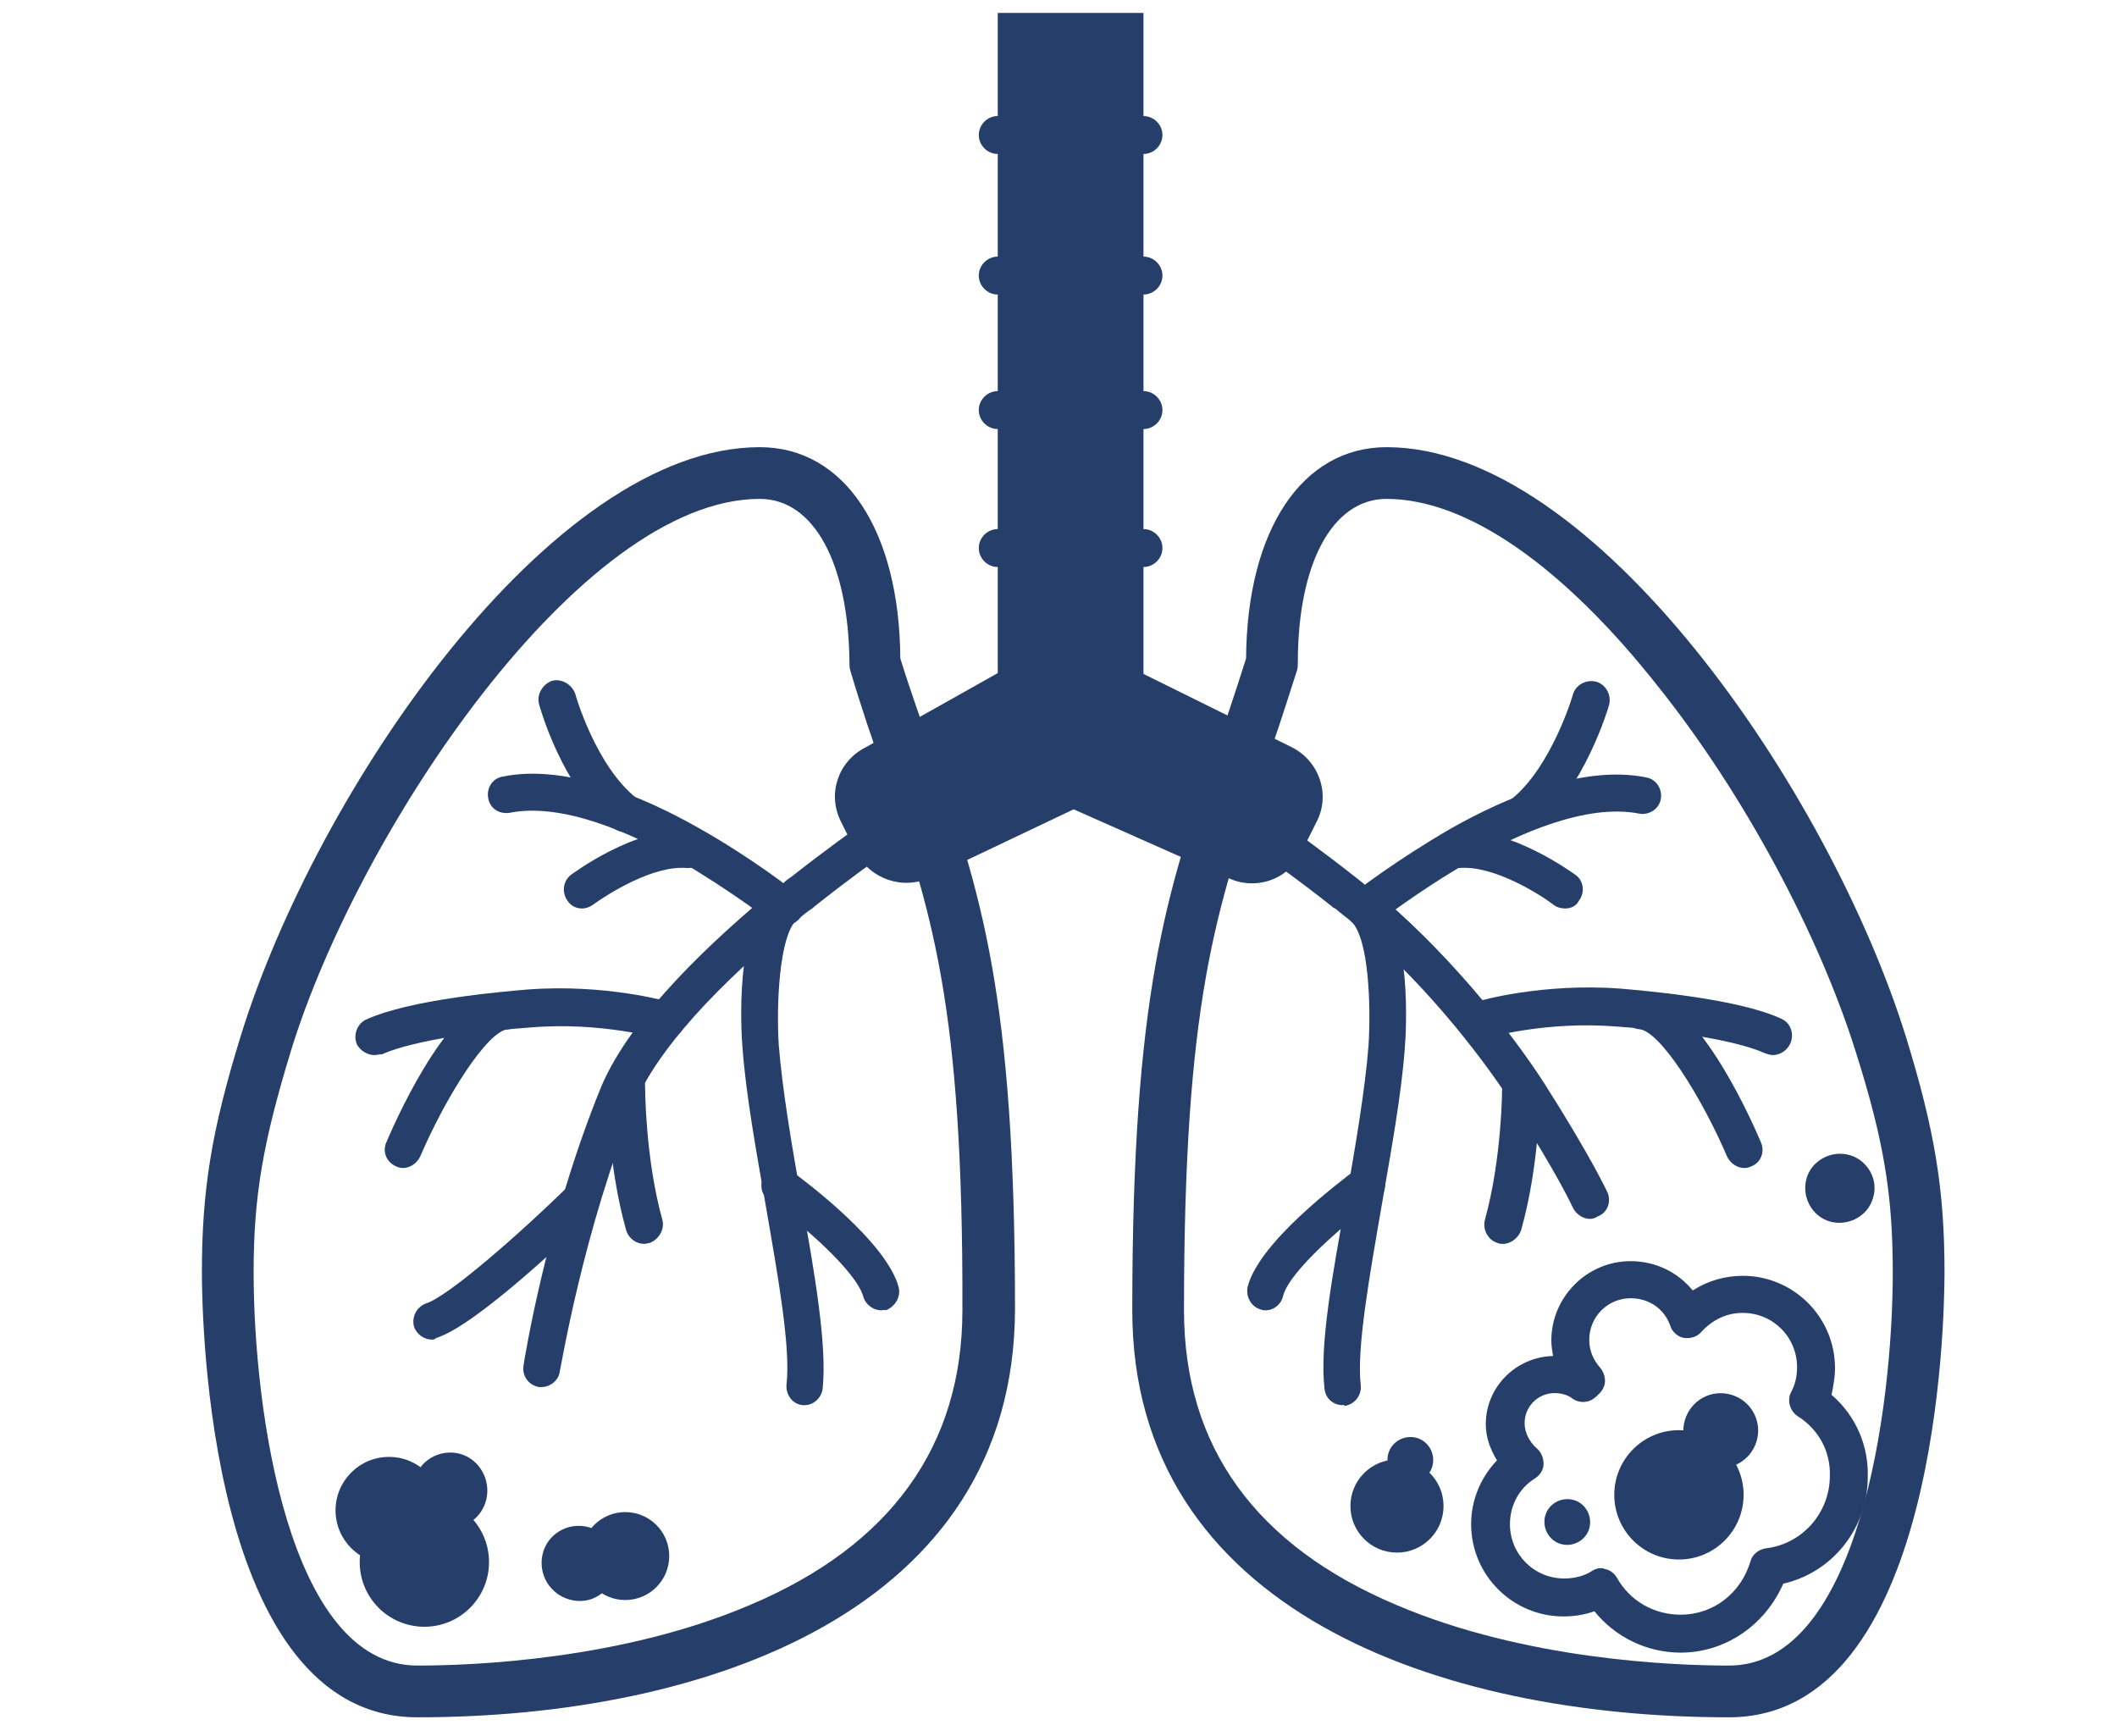
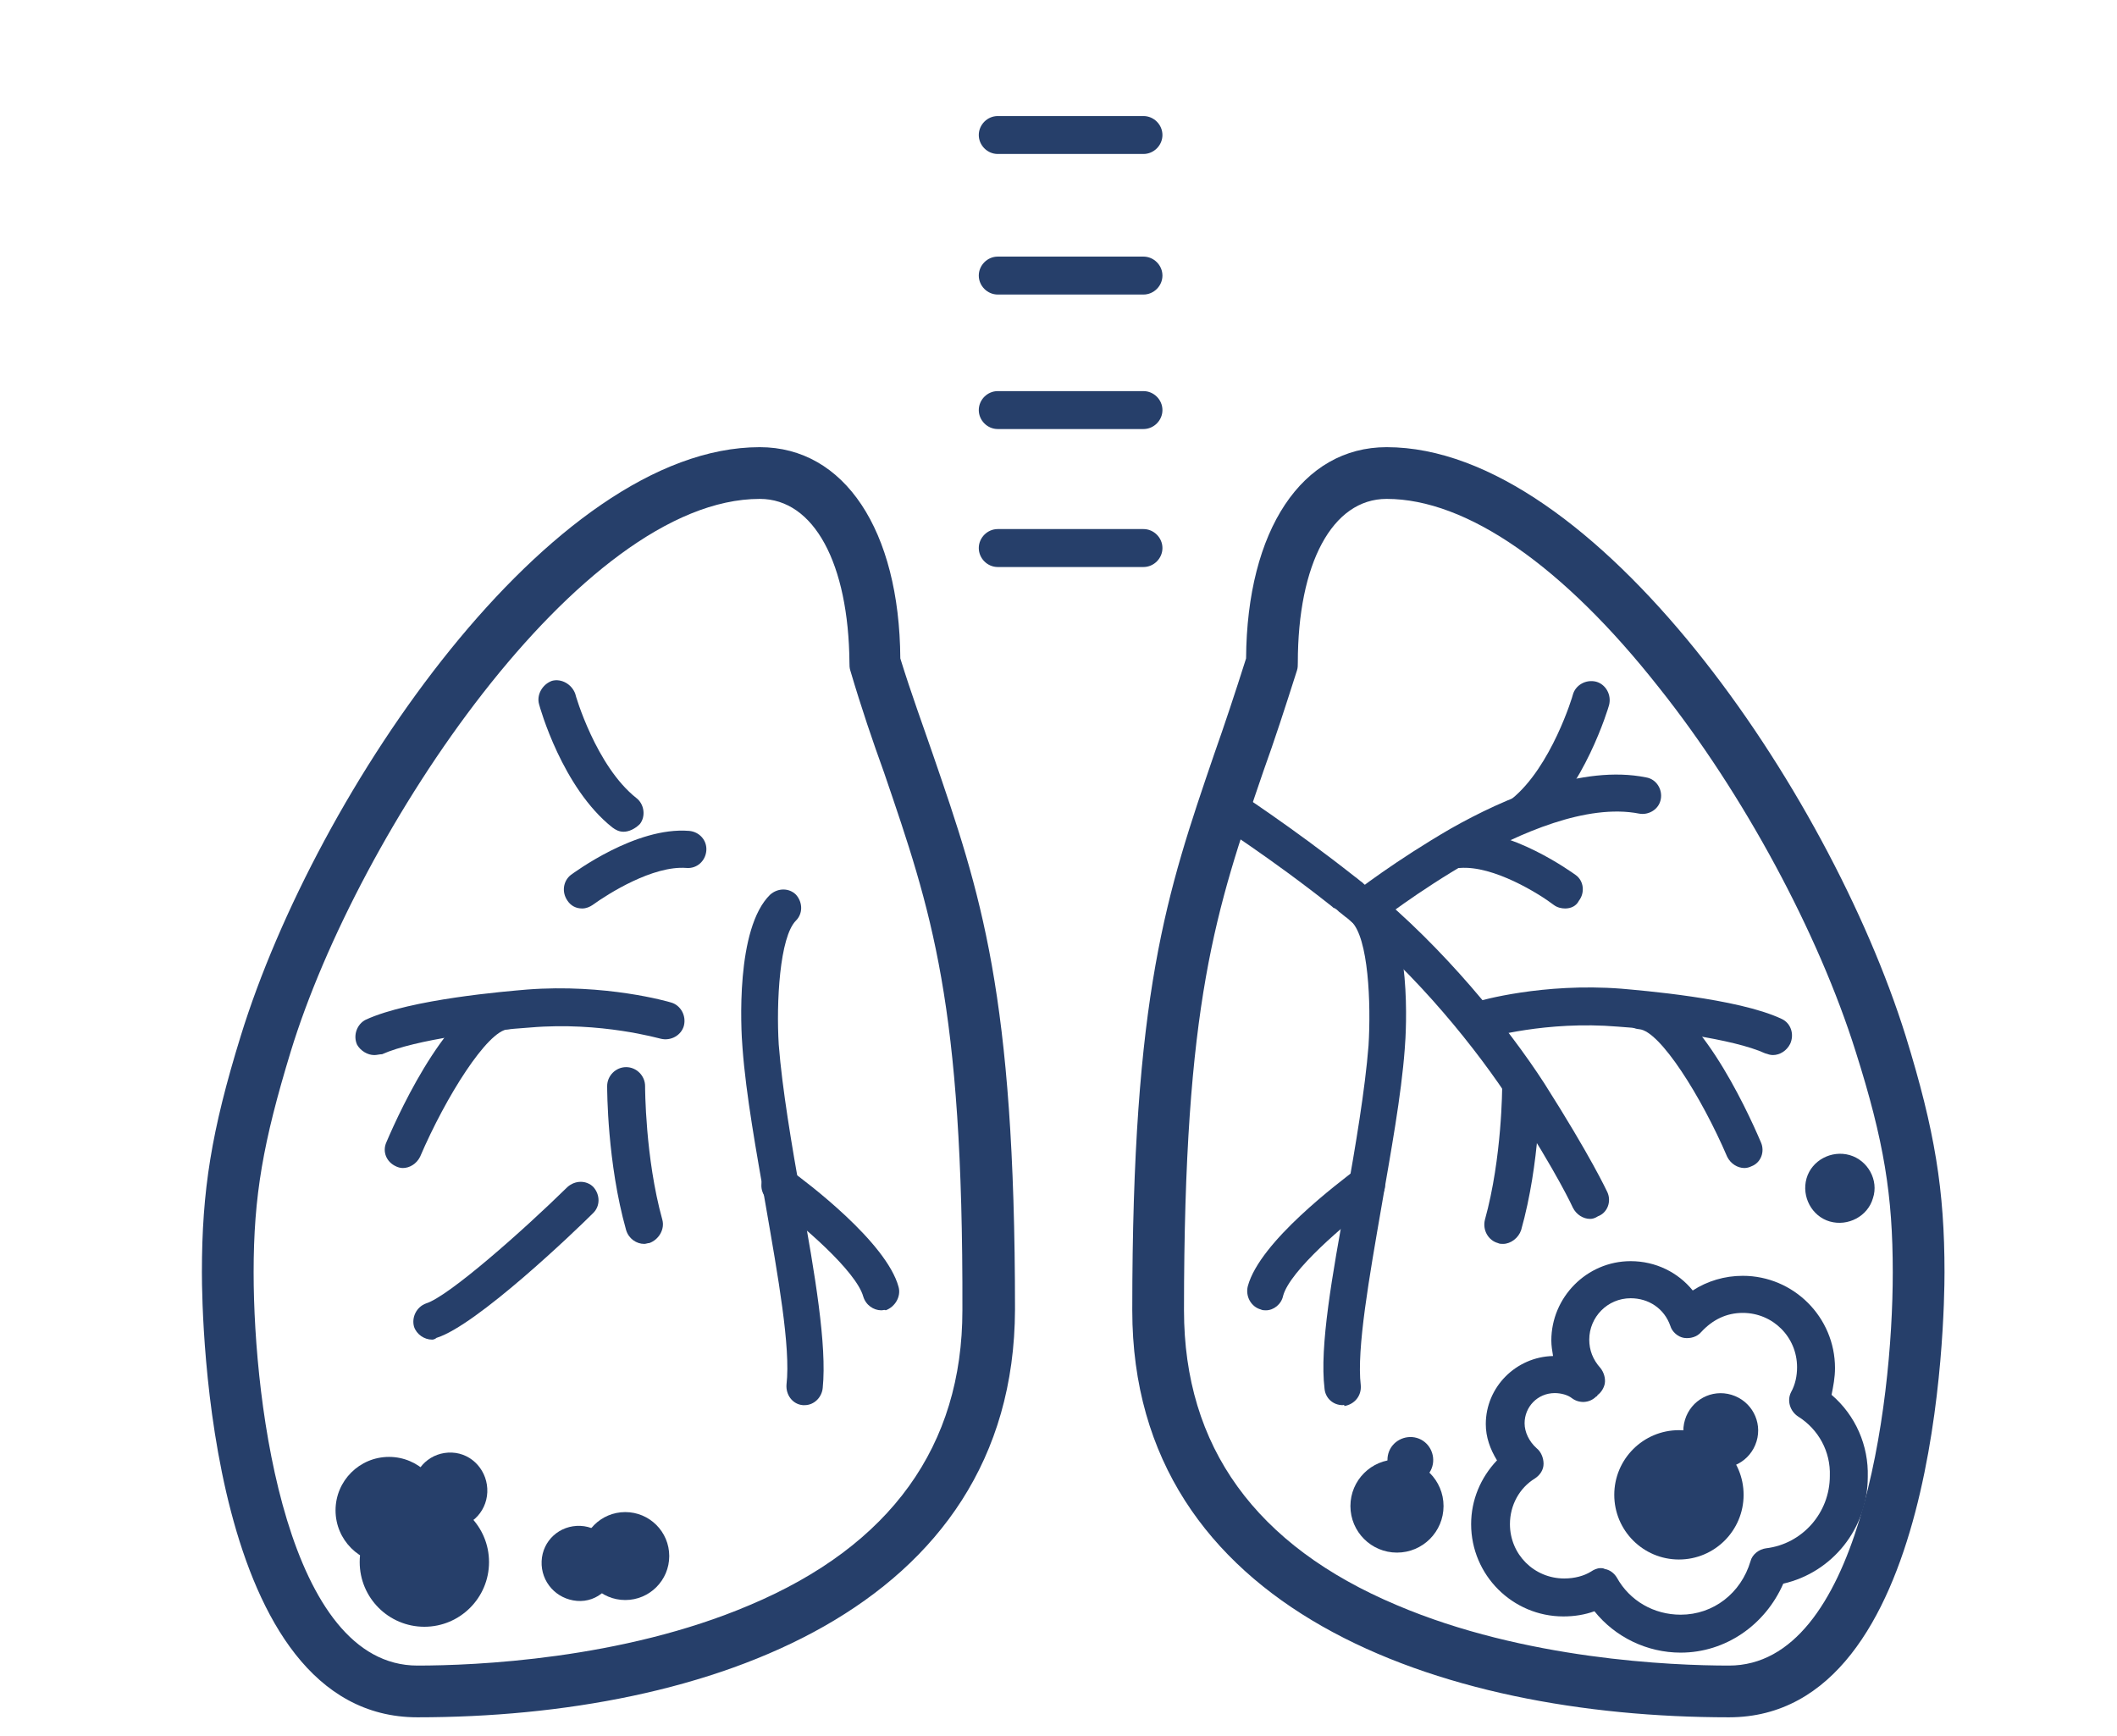
<svg xmlns="http://www.w3.org/2000/svg" width="150" height="123" viewBox="0 0 150 123" fill="none">
  <g clip-path="url(#clip0_538_9461)">
    <path d="M131.058 81.841C129.775 81.475 128.37 82.208 128.003 83.491C127.636 84.774 128.37 86.179 129.653 86.546C130.936 86.912 132.341 86.179 132.707 84.896C133.135 83.613 132.341 82.208 131.058 81.841Z" fill="#263F6A" />
-     <path d="M70.696 -0.209V47.689L61.348 52.944C59.393 53.921 58.599 56.243 59.577 58.198L60.676 60.397C61.654 62.291 63.975 63.085 65.93 62.169L76.072 57.342L86.947 62.169C88.902 63.146 91.285 62.352 92.201 60.397L93.301 58.198C94.278 56.304 93.484 53.921 91.529 52.944L81.021 47.75V-0.209" fill="#263F6A" />
    <path d="M81.021 10.91H70.696C69.963 10.91 69.352 10.299 69.352 9.566C69.352 8.833 69.963 8.222 70.696 8.222H81.021C81.754 8.222 82.365 8.833 82.365 9.566C82.365 10.299 81.754 10.91 81.021 10.91Z" fill="#263F6A" />
    <path d="M81.021 20.869H70.696C69.963 20.869 69.352 20.258 69.352 19.525C69.352 18.792 69.963 18.181 70.696 18.181H81.021C81.754 18.181 82.365 18.792 82.365 19.525C82.365 20.258 81.754 20.869 81.021 20.869Z" fill="#263F6A" />
    <path d="M81.021 30.399H70.696C69.963 30.399 69.352 29.788 69.352 29.055C69.352 28.322 69.963 27.711 70.696 27.711H81.021C81.754 27.711 82.365 28.322 82.365 29.055C82.365 29.788 81.754 30.399 81.021 30.399Z" fill="#263F6A" />
    <path d="M81.021 40.175H70.696C69.963 40.175 69.352 39.564 69.352 38.83C69.352 38.097 69.963 37.486 70.696 37.486H81.021C81.754 37.486 82.365 38.097 82.365 38.83C82.365 39.564 81.754 40.175 81.021 40.175Z" fill="#263F6A" />
    <path d="M122.504 121.675C102.037 121.675 80.227 114.1 80.227 92.838C80.227 70.356 82.67 63.269 86.031 53.432C86.764 51.355 87.497 49.156 88.291 46.651C88.352 37.548 92.262 31.683 98.249 31.683C112.973 31.683 129.591 55.998 135.029 73.41C137.106 80.131 137.778 84.346 137.778 90.15C137.778 93.388 137.35 121.675 122.504 121.675ZM98.249 35.348C94.401 35.348 91.957 39.93 91.957 46.956C91.957 47.14 91.957 47.323 91.896 47.506C91.04 50.194 90.307 52.455 89.513 54.654C86.153 64.49 83.892 70.967 83.892 92.838C83.892 102.492 88.963 109.517 98.983 113.733C108.025 117.582 118.472 118.01 122.504 118.01C131.668 118.01 134.112 99.803 134.112 90.15C134.112 84.713 133.501 80.864 131.485 74.51C128.858 66.14 123.543 56.243 117.555 48.728C110.774 40.114 103.931 35.348 98.249 35.348Z" fill="#263F6A" />
    <path d="M29.579 121.675C14.733 121.675 14.306 93.388 14.306 90.15C14.306 84.346 14.978 80.131 17.055 73.41C22.431 55.998 39.049 31.683 53.834 31.683C59.821 31.683 63.731 37.548 63.792 46.651C64.587 49.217 65.381 51.355 66.114 53.493C69.474 63.269 71.918 70.356 71.918 92.777C71.857 114.1 50.046 121.675 29.579 121.675ZM53.834 35.348C41.126 35.348 25.364 58.931 20.598 74.51C18.643 80.925 17.971 84.713 17.971 90.15C17.971 99.803 20.415 118.01 29.579 118.01C33.612 118.01 44.059 117.582 53.101 113.733C63.12 109.517 68.191 102.43 68.191 92.838C68.252 71.028 65.992 64.552 62.632 54.715C61.837 52.516 61.043 50.194 60.249 47.506C60.188 47.323 60.188 47.14 60.188 46.956C60.127 39.93 57.683 35.348 53.834 35.348Z" fill="#263F6A" />
-     <path d="M38.377 98.276C38.316 98.276 38.255 98.276 38.194 98.276C37.461 98.154 36.972 97.482 37.094 96.749C37.155 96.321 38.743 86.424 42.592 77.015C44.731 71.944 50.535 66.568 54.995 62.902C55.056 62.902 55.056 62.841 55.117 62.841C55.239 62.719 55.422 62.658 55.544 62.536C55.728 62.352 55.911 62.23 56.094 62.108C60.676 58.503 64.464 56.06 64.648 55.938C65.259 55.571 66.053 55.693 66.481 56.365C66.908 57.037 66.725 57.77 66.053 58.198C65.992 58.198 62.143 60.703 57.683 64.246L57.622 64.307C57.5 64.43 57.316 64.491 57.194 64.613C57.011 64.735 56.828 64.918 56.644 65.041C52.429 68.462 46.991 73.533 45.036 78.054C41.309 87.157 39.721 97.054 39.66 97.177C39.599 97.787 38.988 98.276 38.377 98.276Z" fill="#263F6A" />
    <path d="M57.011 99.559C56.95 99.559 56.889 99.559 56.889 99.559C56.156 99.498 55.667 98.826 55.728 98.093C56.033 95.466 55.117 90.395 54.262 85.446C53.59 81.597 52.856 77.565 52.612 74.266C52.49 72.861 52.123 65.774 54.567 63.391C55.117 62.902 55.911 62.902 56.4 63.391C56.889 63.941 56.889 64.735 56.4 65.224C55.239 66.385 54.995 71.028 55.178 74.022C55.422 77.137 56.094 81.109 56.767 84.896C57.744 90.273 58.599 95.344 58.294 98.337C58.233 99.009 57.683 99.559 57.011 99.559Z" fill="#263F6A" />
    <path d="M30.618 94.916C30.068 94.916 29.518 94.549 29.335 93.999C29.151 93.327 29.518 92.594 30.19 92.35C31.778 91.861 37.033 87.218 40.209 84.102C40.759 83.613 41.554 83.613 42.042 84.102C42.531 84.652 42.531 85.446 42.042 85.935C40.698 87.279 33.733 93.938 30.923 94.793C30.862 94.855 30.74 94.916 30.618 94.916Z" fill="#263F6A" />
    <path d="M62.448 92.839C61.898 92.839 61.349 92.472 61.165 91.861C60.676 90.09 56.828 86.729 54.506 85.08C53.895 84.652 53.773 83.797 54.2 83.247C54.628 82.697 55.483 82.514 56.033 82.941C57.133 83.736 62.815 88.012 63.67 91.189C63.853 91.861 63.426 92.594 62.754 92.839C62.693 92.778 62.57 92.839 62.448 92.839Z" fill="#263F6A" />
    <path d="M26.524 74.755C26.036 74.755 25.547 74.449 25.302 74.022C24.997 73.35 25.302 72.555 25.913 72.25C29.09 70.784 35.933 70.234 37.338 70.112C42.898 69.684 47.358 70.967 47.541 71.028C48.213 71.211 48.641 71.944 48.457 72.677C48.274 73.35 47.541 73.777 46.808 73.594C46.747 73.594 42.592 72.372 37.583 72.8C34.772 72.983 29.396 73.655 27.074 74.694C26.891 74.694 26.708 74.755 26.524 74.755Z" fill="#263F6A" />
    <path d="M28.541 82.758C28.357 82.758 28.174 82.697 28.052 82.636C27.38 82.33 27.074 81.597 27.38 80.925C28.419 78.481 32.084 70.6 35.811 70.295C36.544 70.234 37.155 70.783 37.216 71.517C37.277 72.25 36.727 72.861 35.994 72.922C34.528 73.044 31.596 77.687 29.763 81.964C29.518 82.453 29.029 82.758 28.541 82.758Z" fill="#263F6A" />
-     <path d="M55.483 65.651C55.178 65.651 54.934 65.529 54.689 65.346C54.689 65.346 51.757 63.086 48.091 60.947C44.67 58.992 39.843 56.854 36.116 57.587C35.383 57.709 34.711 57.282 34.589 56.548C34.467 55.815 34.895 55.143 35.628 55.021C40.149 54.105 45.647 56.487 49.435 58.626C53.345 60.825 56.278 63.147 56.4 63.269C56.95 63.697 57.072 64.552 56.644 65.102C56.278 65.468 55.85 65.651 55.483 65.651Z" fill="#263F6A" />
    <path d="M41.248 64.368C40.821 64.368 40.454 64.185 40.21 63.818C39.782 63.207 39.904 62.413 40.454 61.985C40.638 61.863 45.036 58.564 48.824 58.87C49.557 58.931 50.107 59.542 50.046 60.275C49.985 61.008 49.374 61.558 48.641 61.497C46.258 61.313 43.081 63.33 41.982 64.124C41.798 64.246 41.554 64.368 41.248 64.368Z" fill="#263F6A" />
    <path d="M44.181 58.931C43.875 58.931 43.631 58.808 43.386 58.625C39.843 55.815 38.255 50.133 38.193 49.888C38.01 49.216 38.438 48.483 39.11 48.239C39.782 48.056 40.515 48.483 40.759 49.155C40.759 49.216 42.226 54.287 45.097 56.548C45.647 56.975 45.769 57.831 45.342 58.381C44.975 58.747 44.547 58.931 44.181 58.931Z" fill="#263F6A" />
    <path d="M45.647 88.134C45.097 88.134 44.547 87.767 44.364 87.156C43.02 82.391 43.02 77.198 43.02 76.954C43.02 76.22 43.631 75.609 44.364 75.609C45.097 75.609 45.708 76.22 45.708 76.954C45.708 77.015 45.708 82.024 46.93 86.423C47.113 87.095 46.686 87.828 46.014 88.073C45.892 88.073 45.769 88.134 45.647 88.134Z" fill="#263F6A" />
    <path d="M112.668 86.362C112.179 86.362 111.691 86.057 111.446 85.568C111.446 85.568 110.408 83.246 107.17 78.237C104.726 74.449 100.388 69.011 95.439 65.04C95.256 64.918 95.073 64.735 94.889 64.613C94.767 64.49 94.645 64.368 94.462 64.307L94.401 64.246C89.941 60.703 86.031 58.259 86.031 58.198C85.42 57.831 85.237 56.976 85.603 56.365C85.97 55.754 86.825 55.571 87.436 55.937C87.619 56.059 91.407 58.503 95.989 62.108C96.172 62.23 96.356 62.413 96.539 62.535C96.661 62.657 96.784 62.78 96.967 62.841C97.028 62.841 97.028 62.902 97.089 62.902C102.282 67.118 106.864 72.799 109.43 76.77C112.729 81.963 113.829 84.346 113.89 84.468C114.195 85.14 113.89 85.935 113.218 86.179C113.035 86.301 112.851 86.362 112.668 86.362Z" fill="#263F6A" />
    <path d="M95.134 99.558C94.462 99.558 93.912 99.07 93.851 98.398C93.484 95.404 94.401 90.333 95.379 84.957C96.05 81.169 96.722 77.198 96.967 74.082C97.15 71.088 96.967 66.445 95.745 65.284C95.195 64.796 95.195 63.94 95.745 63.452C96.234 62.902 97.089 62.902 97.578 63.452C100.022 65.834 99.655 72.921 99.533 74.326C99.288 77.626 98.555 81.597 97.883 85.507C97.028 90.455 96.112 95.587 96.417 98.153C96.478 98.886 95.989 99.497 95.256 99.62C95.256 99.497 95.195 99.558 95.134 99.558Z" fill="#263F6A" />
    <path d="M89.697 92.839C89.575 92.839 89.452 92.839 89.33 92.778C88.658 92.594 88.23 91.861 88.414 91.128C89.269 87.951 94.951 83.736 96.05 82.88C96.662 82.453 97.456 82.575 97.883 83.186C98.311 83.797 98.189 84.591 97.578 85.019C95.256 86.729 91.407 90.028 90.918 91.8C90.796 92.411 90.246 92.839 89.697 92.839Z" fill="#263F6A" />
    <path d="M125.62 74.754C125.437 74.754 125.254 74.693 125.07 74.632C122.81 73.594 117.434 72.921 114.623 72.738C109.552 72.311 105.398 73.532 105.398 73.532C104.726 73.716 103.993 73.349 103.748 72.616C103.565 71.944 103.932 71.211 104.665 70.966C104.848 70.905 109.308 69.622 114.868 70.05C116.212 70.172 123.115 70.722 126.231 72.188C126.903 72.494 127.148 73.288 126.842 73.96C126.598 74.449 126.109 74.754 125.62 74.754Z" fill="#263F6A" />
    <path d="M123.604 82.758C123.115 82.758 122.626 82.453 122.382 81.964C120.549 77.687 117.617 73.044 116.15 72.922C115.417 72.861 114.867 72.25 114.928 71.517C114.99 70.783 115.601 70.234 116.334 70.295C120.06 70.6 123.726 78.481 124.765 80.925C125.07 81.597 124.765 82.391 124.093 82.636C123.97 82.697 123.787 82.758 123.604 82.758Z" fill="#263F6A" />
    <path d="M96.661 65.651C96.294 65.651 95.867 65.468 95.622 65.162C95.195 64.612 95.256 63.757 95.867 63.329C95.989 63.207 98.921 60.947 102.832 58.686C106.619 56.548 112.118 54.165 116.639 55.082C117.372 55.204 117.8 55.937 117.678 56.609C117.555 57.342 116.822 57.77 116.15 57.648C112.423 56.914 107.597 59.053 104.176 61.008C100.449 63.146 97.578 65.407 97.578 65.407C97.211 65.529 96.966 65.651 96.661 65.651Z" fill="#263F6A" />
    <path d="M110.897 64.368C110.652 64.368 110.347 64.307 110.102 64.124C109.064 63.33 105.826 61.313 103.443 61.497C102.71 61.558 102.099 61.008 102.038 60.275C101.977 59.542 102.527 58.931 103.26 58.87C107.048 58.625 111.446 61.863 111.63 61.985C112.241 62.413 112.302 63.268 111.874 63.818C111.691 64.185 111.324 64.368 110.897 64.368Z" fill="#263F6A" />
    <path d="M107.964 58.931C107.597 58.931 107.17 58.748 106.925 58.442C106.498 57.892 106.559 57.037 107.108 56.609C109.919 54.349 111.446 49.278 111.446 49.217C111.629 48.545 112.363 48.117 113.096 48.3C113.768 48.484 114.195 49.217 114.012 49.95C113.951 50.194 112.24 55.876 108.819 58.687C108.575 58.809 108.269 58.931 107.964 58.931Z" fill="#263F6A" />
    <path d="M106.497 88.134C106.375 88.134 106.253 88.134 106.131 88.073C105.459 87.889 105.031 87.156 105.214 86.423C106.436 82.024 106.436 77.015 106.436 76.954C106.436 76.22 107.047 75.609 107.78 75.609C108.514 75.609 109.125 76.22 109.125 76.954C109.125 77.198 109.125 82.391 107.78 87.156C107.597 87.706 107.047 88.134 106.497 88.134Z" fill="#263F6A" />
    <path d="M30.068 115.26C32.599 115.26 34.65 113.208 34.65 110.678C34.65 108.147 32.599 106.096 30.068 106.096C27.537 106.096 25.486 108.147 25.486 110.678C25.486 113.208 27.537 115.26 30.068 115.26Z" fill="#263F6A" />
    <path d="M27.563 110.8C29.655 110.8 31.351 109.104 31.351 107.012C31.351 104.92 29.655 103.225 27.563 103.225C25.471 103.225 23.775 104.92 23.775 107.012C23.775 109.104 25.471 110.8 27.563 110.8Z" fill="#263F6A" />
    <path d="M32.023 102.919C30.557 102.858 29.335 103.958 29.274 105.424C29.213 106.891 30.312 108.112 31.779 108.235C33.245 108.357 34.467 107.196 34.528 105.73C34.589 104.263 33.489 102.981 32.023 102.919Z" fill="#263F6A" />
    <path d="M41.126 108.112C39.66 108.051 38.438 109.15 38.377 110.617C38.316 112.083 39.416 113.305 40.882 113.427C42.348 113.549 43.57 112.388 43.631 110.922C43.692 109.456 42.593 108.173 41.126 108.112Z" fill="#263F6A" />
    <path d="M44.303 113.366C46.024 113.366 47.419 111.971 47.419 110.251C47.419 108.53 46.024 107.135 44.303 107.135C42.583 107.135 41.188 108.53 41.188 110.251C41.188 111.971 42.583 113.366 44.303 113.366Z" fill="#263F6A" />
    <path d="M98.983 110.006C100.805 110.006 102.282 108.529 102.282 106.707C102.282 104.885 100.805 103.408 98.983 103.408C97.161 103.408 95.684 104.885 95.684 106.707C95.684 108.529 97.161 110.006 98.983 110.006Z" fill="#263F6A" />
    <path d="M100.388 101.88C99.533 101.636 98.616 102.125 98.372 102.98C98.128 103.835 98.616 104.752 99.472 104.996C100.327 105.241 101.243 104.752 101.488 103.896C101.732 103.041 101.243 102.125 100.388 101.88Z" fill="#263F6A" />
    <path d="M119.083 117.093C116.701 117.093 114.44 115.994 112.974 114.161C112.302 114.405 111.569 114.528 110.774 114.528C107.17 114.528 104.237 111.595 104.237 107.99C104.237 106.28 104.909 104.691 106.07 103.469C105.581 102.675 105.276 101.82 105.276 100.903C105.276 98.276 107.414 96.138 110.041 96.077C109.98 95.71 109.919 95.344 109.919 94.977C109.919 91.922 112.424 89.356 115.54 89.356C117.312 89.356 118.9 90.151 119.939 91.434C120.977 90.762 122.199 90.395 123.482 90.395C127.087 90.395 130.019 93.328 130.019 96.932C130.019 97.604 129.897 98.215 129.775 98.826C131.486 100.292 132.402 102.431 132.341 104.63C132.341 108.296 129.836 111.412 126.354 112.206C125.071 115.138 122.26 117.093 119.083 117.093ZM113.402 111.106C113.524 111.106 113.585 111.106 113.707 111.167C114.074 111.228 114.379 111.473 114.562 111.778C115.479 113.428 117.189 114.405 119.083 114.405C121.405 114.405 123.36 112.878 124.032 110.617C124.154 110.129 124.643 109.762 125.132 109.701C127.698 109.396 129.653 107.196 129.653 104.569C129.714 102.858 128.859 101.27 127.392 100.354C126.842 99.987 126.598 99.254 126.903 98.643C127.209 98.093 127.331 97.482 127.331 96.871C127.331 94.733 125.62 93.022 123.482 93.022C122.321 93.022 121.344 93.511 120.55 94.366C120.244 94.733 119.755 94.855 119.328 94.794C118.9 94.733 118.472 94.366 118.35 93.939C117.923 92.717 116.823 91.984 115.54 91.984C113.89 91.984 112.607 93.328 112.607 94.916C112.607 95.649 112.852 96.321 113.402 96.932C113.646 97.238 113.768 97.665 113.707 98.032C113.646 98.337 113.463 98.643 113.218 98.826C113.157 98.887 113.157 98.948 113.096 98.948C112.607 99.437 111.874 99.437 111.385 99.07C111.08 98.826 110.591 98.704 110.164 98.704C108.942 98.704 108.025 99.681 108.025 100.842C108.025 101.453 108.331 102.125 108.881 102.614C109.186 102.858 109.369 103.286 109.369 103.714C109.369 104.141 109.125 104.508 108.758 104.752C107.659 105.424 106.987 106.646 106.987 107.99C106.987 110.129 108.697 111.839 110.836 111.839C111.569 111.839 112.241 111.656 112.729 111.351C112.913 111.228 113.157 111.106 113.402 111.106Z" fill="#263F6A" />
    <path d="M118.961 110.495C121.492 110.495 123.543 108.444 123.543 105.913C123.543 103.383 121.492 101.331 118.961 101.331C116.43 101.331 114.379 103.383 114.379 105.913C114.379 108.444 116.43 110.495 118.961 110.495Z" fill="#263F6A" />
    <path d="M122.688 98.826C121.283 98.398 119.816 99.192 119.389 100.597C118.961 102.003 119.755 103.469 121.16 103.897C122.566 104.324 124.032 103.53 124.46 102.125C124.887 100.72 124.093 99.253 122.688 98.826Z" fill="#263F6A" />
-     <path d="M111.507 106.28C110.652 106.035 109.736 106.524 109.491 107.379C109.247 108.235 109.736 109.151 110.591 109.396C111.446 109.64 112.363 109.151 112.607 108.296C112.851 107.441 112.363 106.524 111.507 106.28Z" fill="#263F6A" />
  </g>
  <defs>
    <clipPath id="clip0_538_9461">
      <rect width="150" height="122" fill="white" transform="translate(0 0.916)" />
    </clipPath>
  </defs>
</svg>